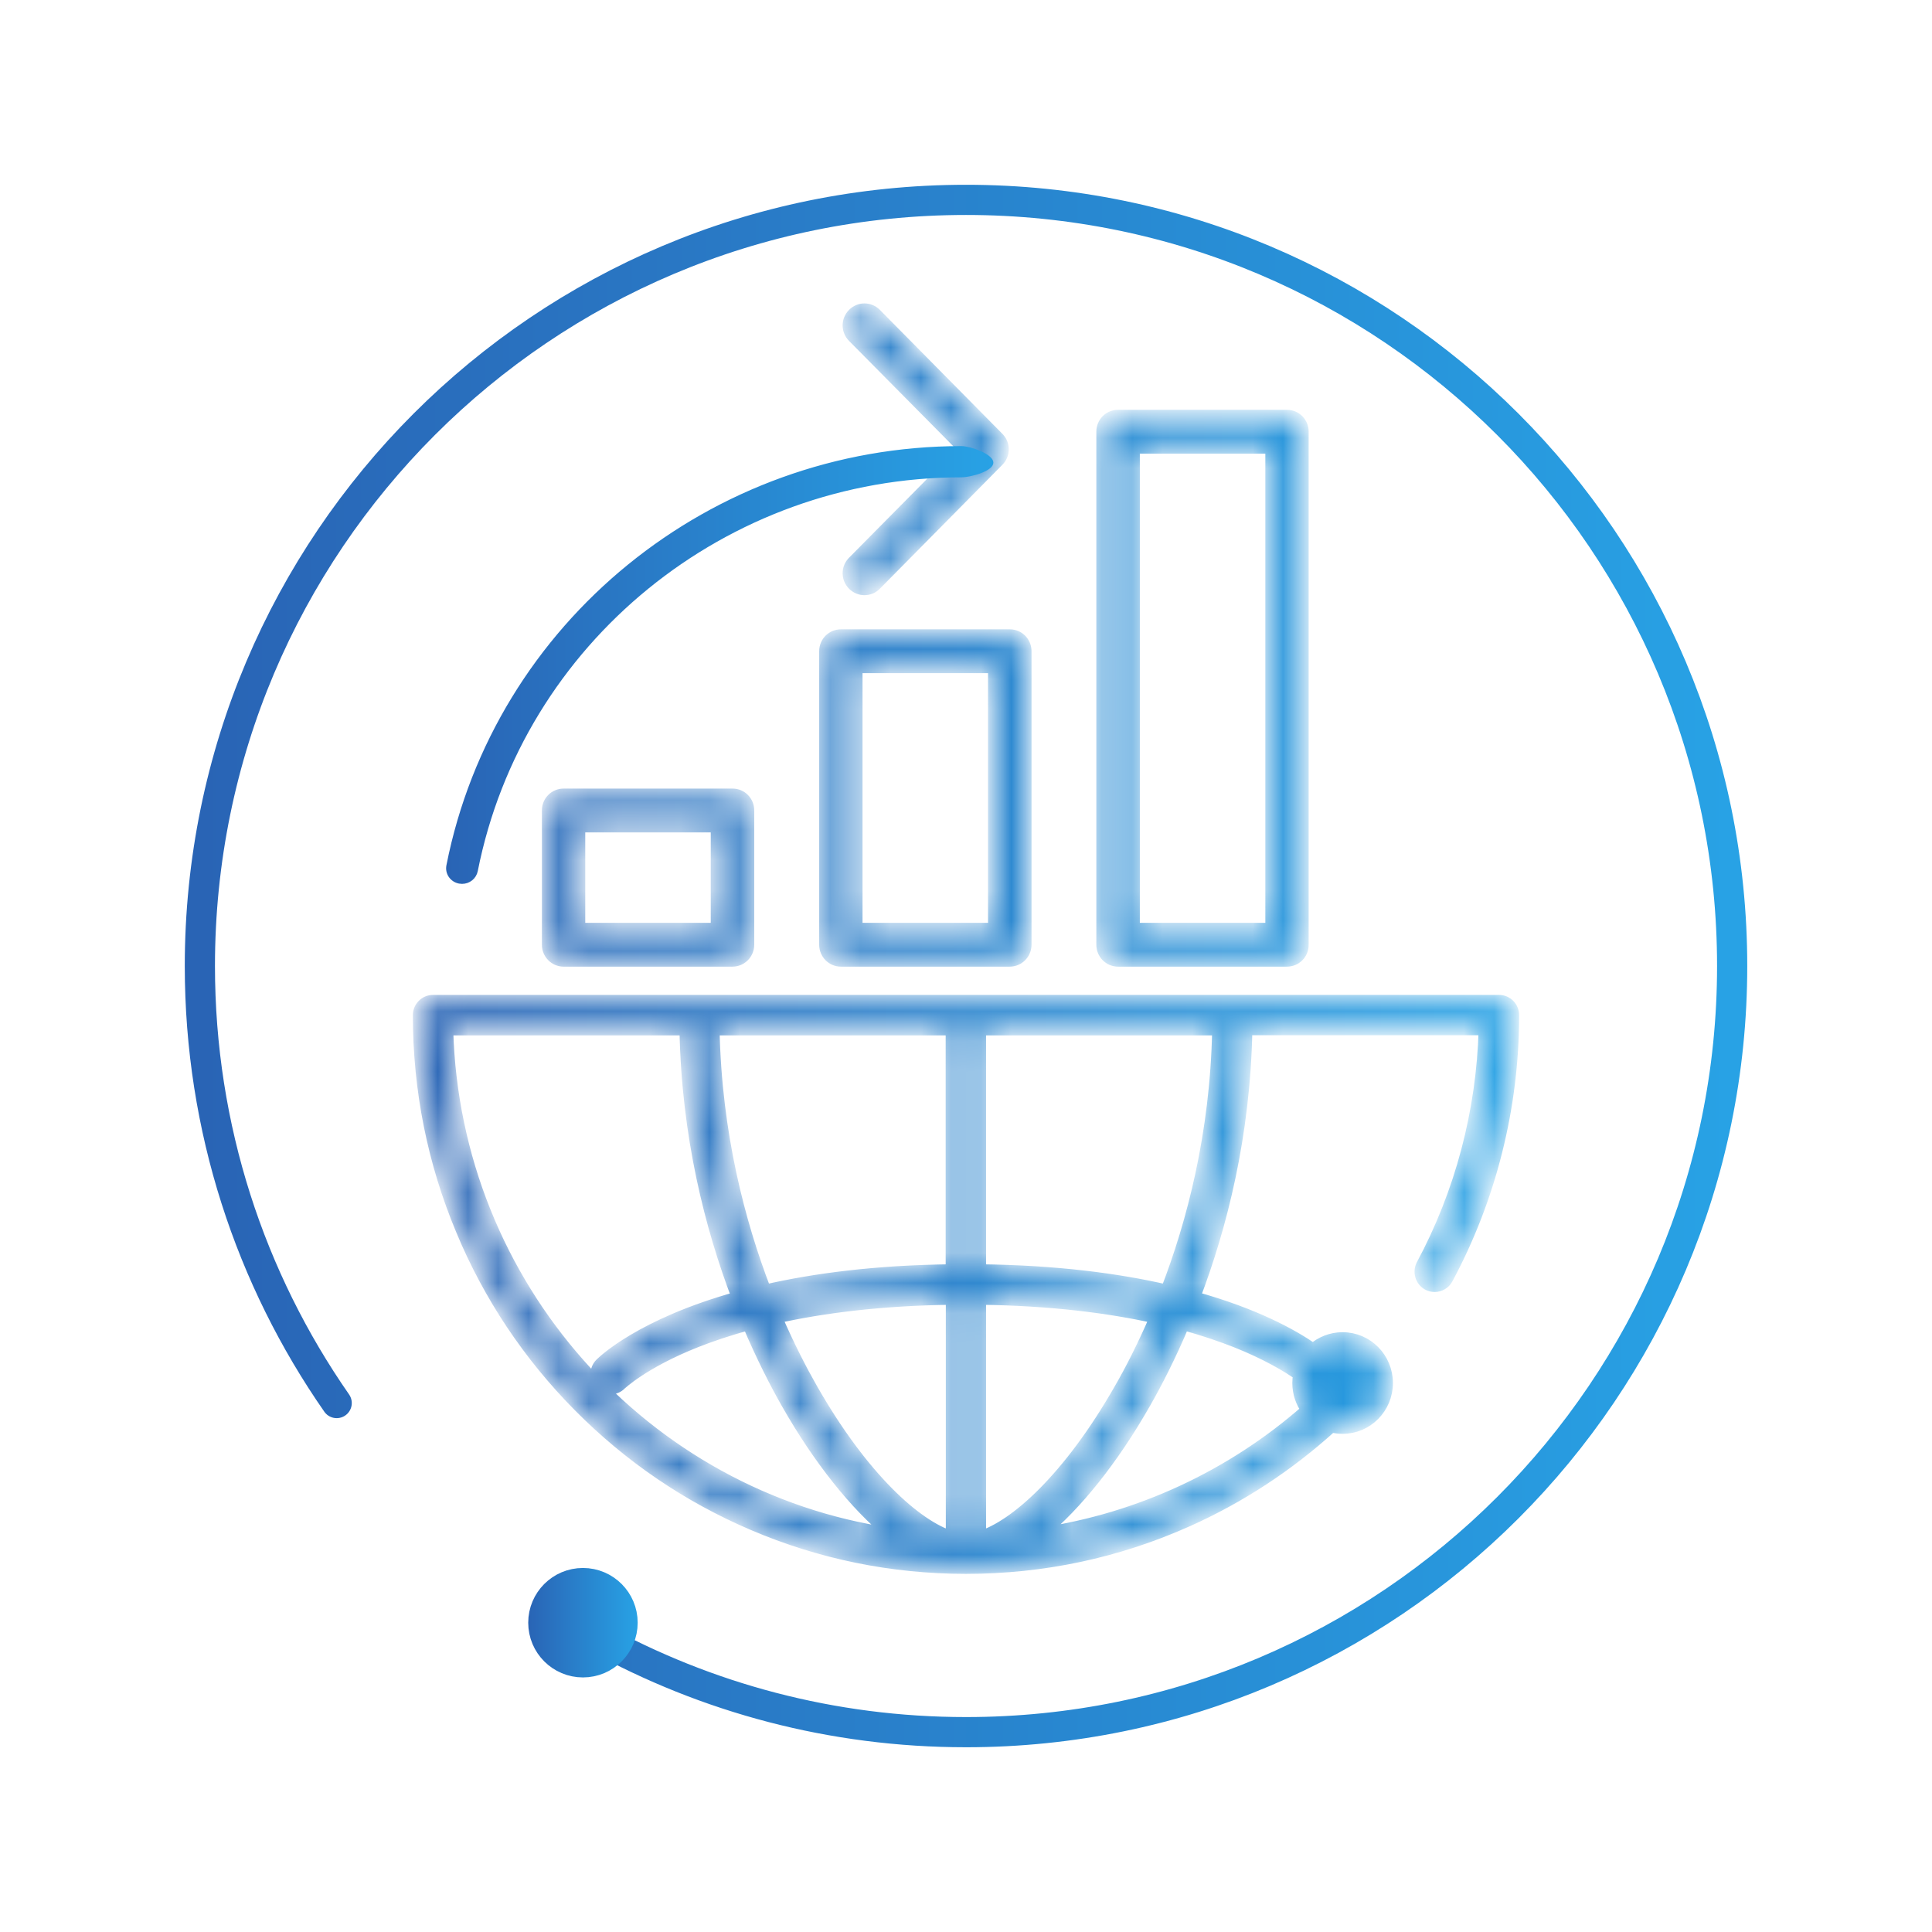
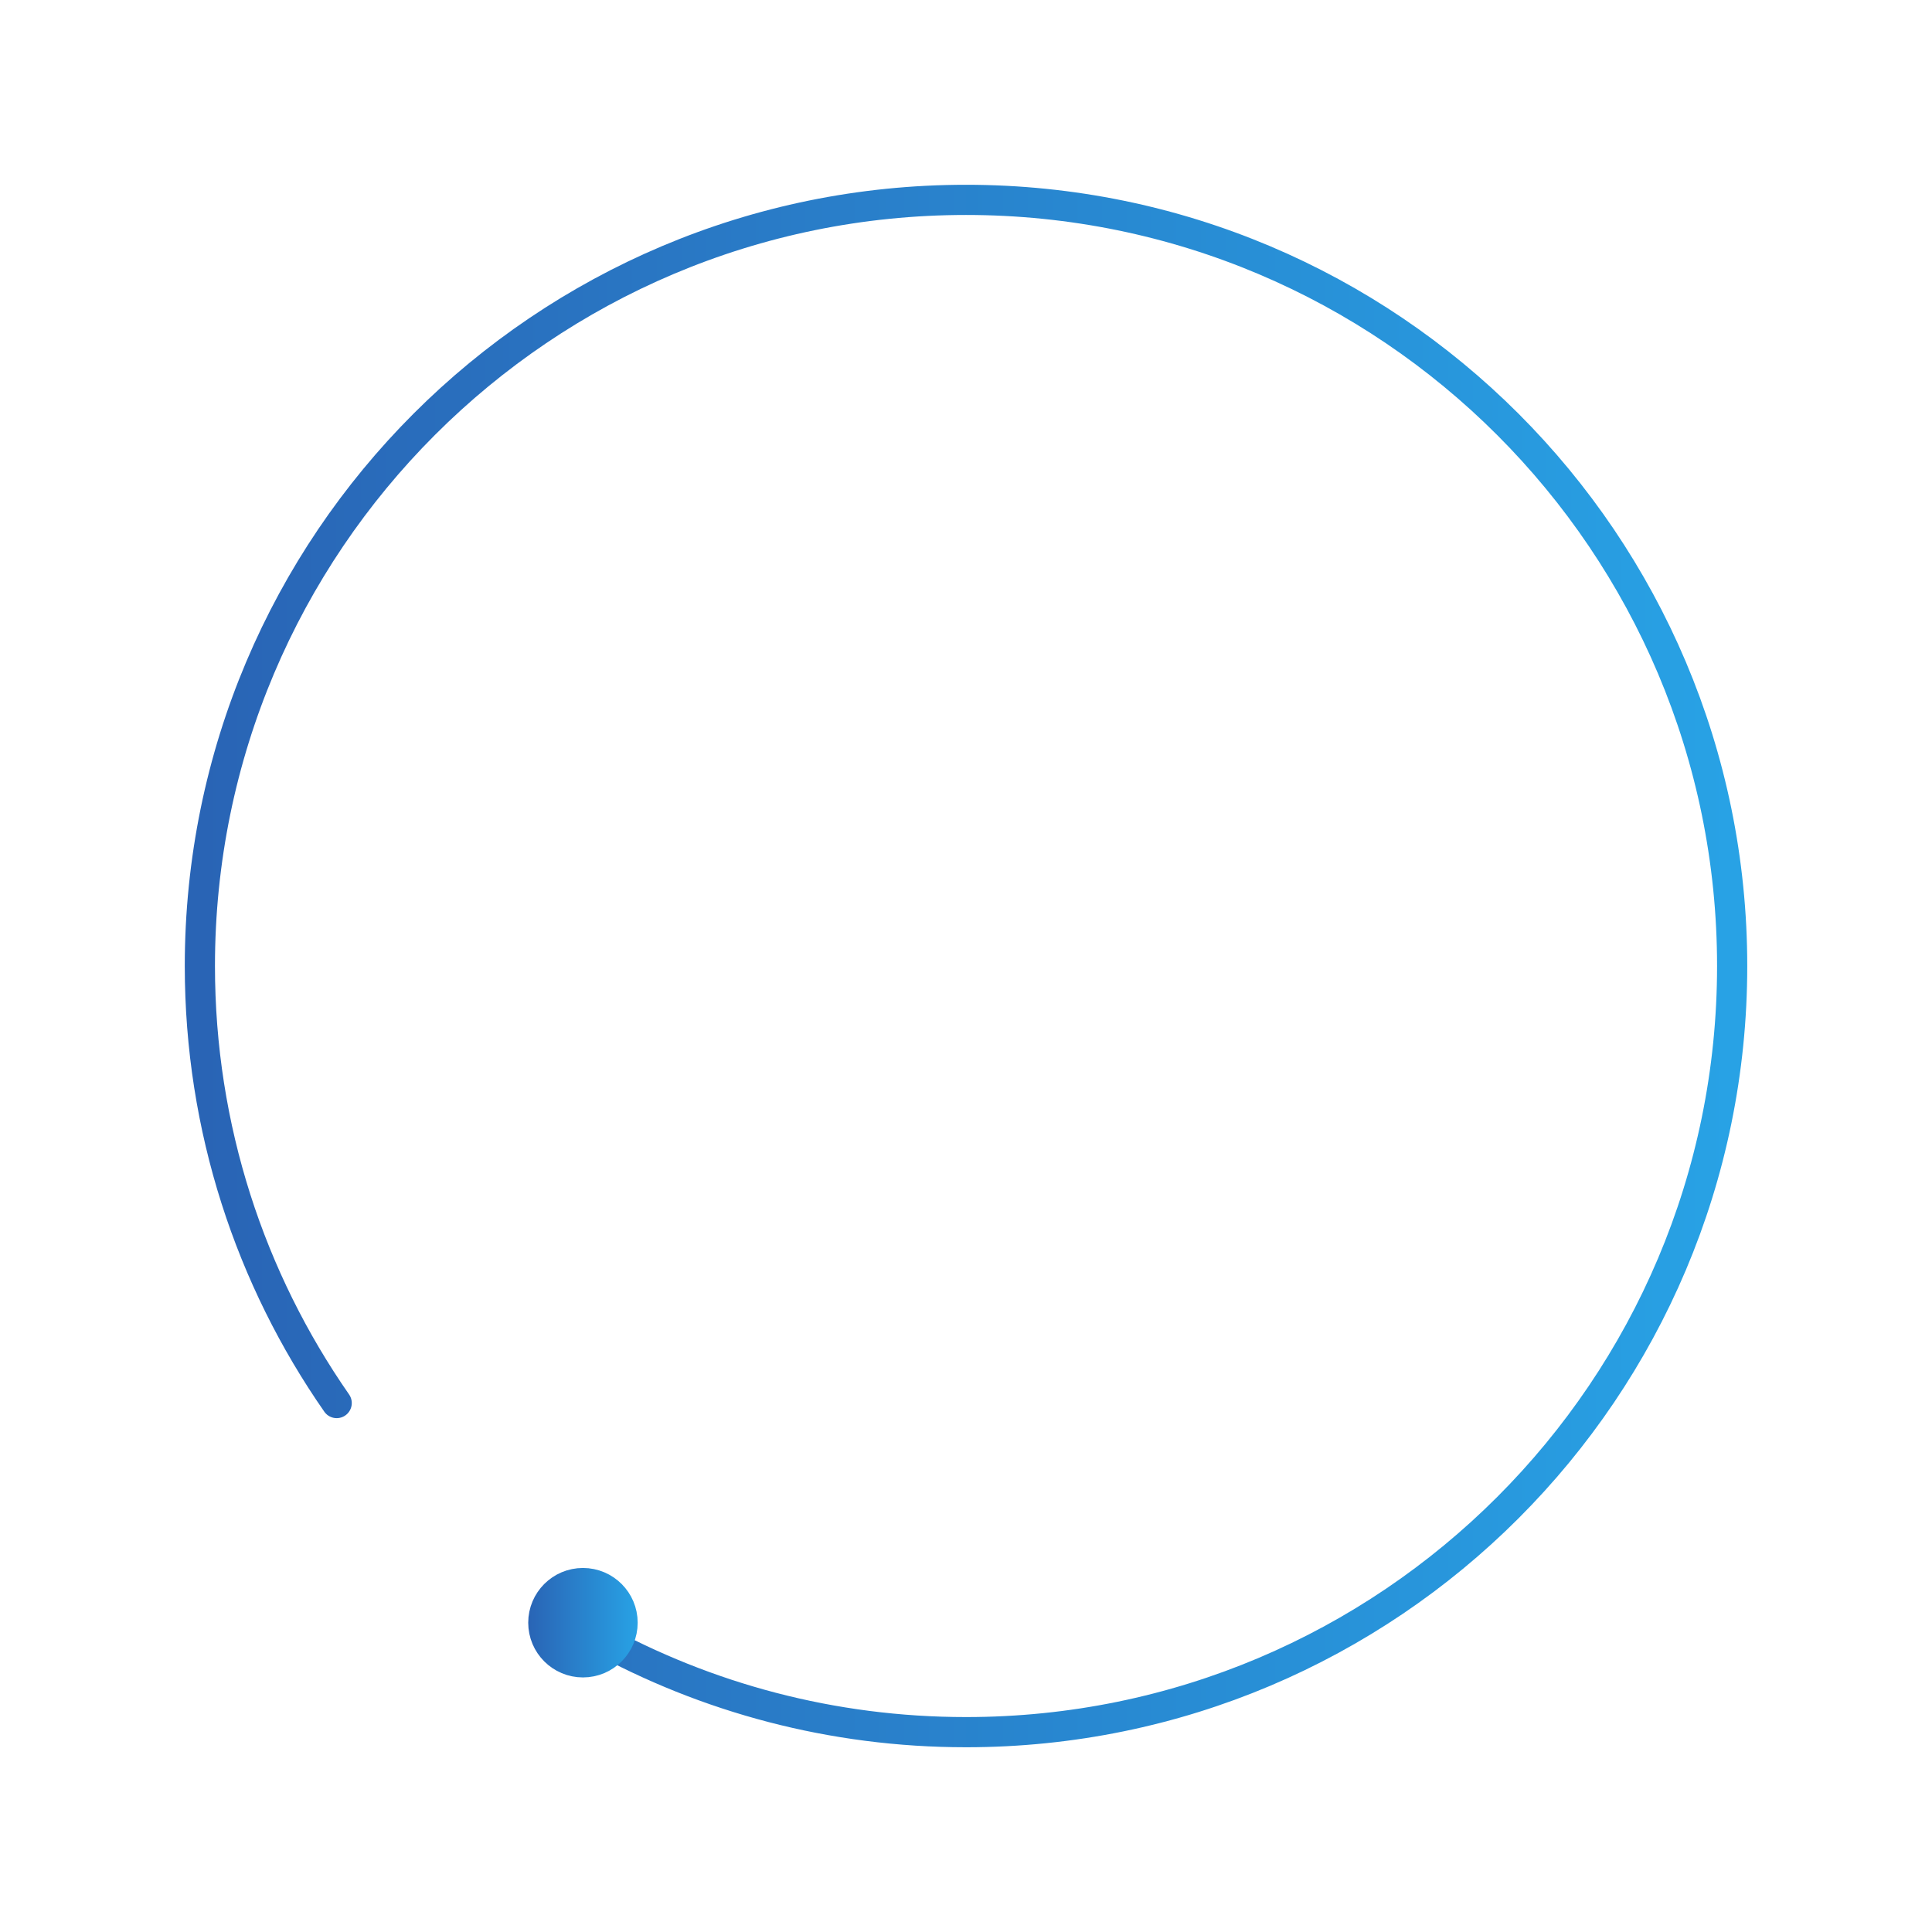
<svg xmlns="http://www.w3.org/2000/svg" width="64" height="64" viewBox="0 0 64 64" fill="none">
  <mask id="path-1-inside-1_1169_11824" fill="white">
-     <path d="M19.178 46.575C20.845 48.259 22.78 49.577 24.941 50.499C27.177 51.456 29.55 51.941 31.998 51.941C34.55 51.941 37.017 51.417 39.333 50.381C41.089 49.596 42.685 48.545 44.107 47.256C44.224 47.284 44.347 47.303 44.474 47.303C45.288 47.303 45.947 46.637 45.947 45.814C45.947 44.992 45.288 44.326 44.474 44.326C44.102 44.326 43.758 44.468 43.499 44.697C42.836 44.235 41.588 43.536 39.563 42.975C40.444 40.663 41.225 37.638 41.291 34.099H49.177C49.102 36.83 48.391 39.512 47.11 41.9C46.988 42.133 47.073 42.418 47.299 42.547C47.369 42.585 47.449 42.604 47.525 42.604C47.69 42.604 47.854 42.514 47.939 42.356C49.37 39.693 50.128 36.677 50.128 33.629C50.128 33.367 49.916 33.153 49.657 33.153H14.343C14.084 33.153 13.872 33.367 13.872 33.629C13.872 36.102 14.352 38.499 15.299 40.758C16.207 42.937 17.516 44.896 19.178 46.575ZM14.818 34.104H22.704C22.77 37.643 23.552 40.668 24.432 42.98C21.235 43.869 19.974 45.101 19.894 45.182C19.71 45.367 19.71 45.672 19.894 45.857C19.988 45.952 20.105 45.995 20.228 45.995C20.346 45.995 20.468 45.948 20.557 45.857C20.567 45.852 21.292 45.144 23.053 44.445C23.523 44.259 24.102 44.059 24.79 43.874C25.242 44.939 25.694 45.819 26.07 46.48C27.139 48.359 28.349 49.862 29.507 50.809C21.358 49.61 15.044 42.609 14.818 34.104ZM31.527 50.913C30.373 50.557 28.589 48.987 26.89 46.005C26.546 45.401 26.132 44.606 25.717 43.645C27.215 43.313 29.135 43.056 31.527 43.027V50.913ZM32.469 43.027C34.86 43.056 36.781 43.313 38.278 43.645C37.864 44.606 37.454 45.401 37.106 46.005C35.406 48.987 33.622 50.557 32.469 50.913V43.027ZM31.527 42.076C29.003 42.104 26.97 42.376 25.35 42.747C24.489 40.511 23.712 37.562 23.641 34.104H31.522V42.076H31.527ZM40.943 44.445C41.969 44.854 42.647 45.263 43.033 45.534C43.014 45.624 43.005 45.719 43.005 45.814C43.005 46.147 43.113 46.456 43.297 46.704C40.811 48.892 37.742 50.314 34.493 50.799C35.651 49.848 36.856 48.35 37.925 46.476C38.302 45.814 38.758 44.934 39.206 43.869C39.893 44.059 40.468 44.259 40.943 44.445ZM38.645 42.747C37.026 42.376 34.992 42.104 32.469 42.076V34.104H40.35C40.284 37.562 39.507 40.511 38.645 42.747ZM42.633 31.826H37.035C36.748 31.826 36.513 31.588 36.513 31.298V14.299C36.513 14.004 36.748 13.771 37.035 13.771H42.633C42.925 13.771 43.156 14.008 43.156 14.299V31.293C43.16 31.588 42.925 31.826 42.633 31.826ZM37.563 30.765H42.111V14.831H37.563V30.765ZM33.448 31.826H27.855C27.568 31.826 27.332 31.588 27.332 31.298V21.571C27.332 21.276 27.568 21.043 27.855 21.043H33.453C33.745 21.043 33.975 21.281 33.975 21.571V31.293C33.975 31.588 33.74 31.826 33.448 31.826ZM28.377 30.765H32.925V22.104H28.377V30.765ZM24.263 31.826H18.669C18.382 31.826 18.147 31.588 18.147 31.298V26.846C18.147 26.551 18.382 26.318 18.669 26.318H24.267C24.559 26.318 24.79 26.556 24.79 26.846V31.293C24.79 31.588 24.555 31.826 24.263 31.826ZM19.192 30.765H23.74V27.379H19.192V30.765ZM28.636 19.521C28.505 19.521 28.368 19.469 28.264 19.364C28.057 19.155 28.057 18.822 28.264 18.613L31.955 14.884L28.264 11.155C28.057 10.945 28.057 10.612 28.264 10.403C28.471 10.194 28.801 10.194 29.008 10.403L33.066 14.508C33.274 14.717 33.274 15.05 33.066 15.259L29.008 19.364C28.905 19.469 28.773 19.521 28.636 19.521Z" />
-   </mask>
+     </mask>
  <path d="M19.178 46.575C20.845 48.259 22.78 49.577 24.941 50.499C27.177 51.456 29.55 51.941 31.998 51.941C34.55 51.941 37.017 51.417 39.333 50.381C41.089 49.596 42.685 48.545 44.107 47.256C44.224 47.284 44.347 47.303 44.474 47.303C45.288 47.303 45.947 46.637 45.947 45.814C45.947 44.992 45.288 44.326 44.474 44.326C44.102 44.326 43.758 44.468 43.499 44.697C42.836 44.235 41.588 43.536 39.563 42.975C40.444 40.663 41.225 37.638 41.291 34.099H49.177C49.102 36.83 48.391 39.512 47.11 41.9C46.988 42.133 47.073 42.418 47.299 42.547C47.369 42.585 47.449 42.604 47.525 42.604C47.69 42.604 47.854 42.514 47.939 42.356C49.37 39.693 50.128 36.677 50.128 33.629C50.128 33.367 49.916 33.153 49.657 33.153H14.343C14.084 33.153 13.872 33.367 13.872 33.629C13.872 36.102 14.352 38.499 15.299 40.758C16.207 42.937 17.516 44.896 19.178 46.575ZM14.818 34.104H22.704C22.77 37.643 23.552 40.668 24.432 42.98C21.235 43.869 19.974 45.101 19.894 45.182C19.71 45.367 19.71 45.672 19.894 45.857C19.988 45.952 20.105 45.995 20.228 45.995C20.346 45.995 20.468 45.948 20.557 45.857C20.567 45.852 21.292 45.144 23.053 44.445C23.523 44.259 24.102 44.059 24.79 43.874C25.242 44.939 25.694 45.819 26.07 46.48C27.139 48.359 28.349 49.862 29.507 50.809C21.358 49.61 15.044 42.609 14.818 34.104ZM31.527 50.913C30.373 50.557 28.589 48.987 26.89 46.005C26.546 45.401 26.132 44.606 25.717 43.645C27.215 43.313 29.135 43.056 31.527 43.027V50.913ZM32.469 43.027C34.86 43.056 36.781 43.313 38.278 43.645C37.864 44.606 37.454 45.401 37.106 46.005C35.406 48.987 33.622 50.557 32.469 50.913V43.027ZM31.527 42.076C29.003 42.104 26.97 42.376 25.35 42.747C24.489 40.511 23.712 37.562 23.641 34.104H31.522V42.076H31.527ZM40.943 44.445C41.969 44.854 42.647 45.263 43.033 45.534C43.014 45.624 43.005 45.719 43.005 45.814C43.005 46.147 43.113 46.456 43.297 46.704C40.811 48.892 37.742 50.314 34.493 50.799C35.651 49.848 36.856 48.35 37.925 46.476C38.302 45.814 38.758 44.934 39.206 43.869C39.893 44.059 40.468 44.259 40.943 44.445ZM38.645 42.747C37.026 42.376 34.992 42.104 32.469 42.076V34.104H40.35C40.284 37.562 39.507 40.511 38.645 42.747ZM42.633 31.826H37.035C36.748 31.826 36.513 31.588 36.513 31.298V14.299C36.513 14.004 36.748 13.771 37.035 13.771H42.633C42.925 13.771 43.156 14.008 43.156 14.299V31.293C43.16 31.588 42.925 31.826 42.633 31.826ZM37.563 30.765H42.111V14.831H37.563V30.765ZM33.448 31.826H27.855C27.568 31.826 27.332 31.588 27.332 31.298V21.571C27.332 21.276 27.568 21.043 27.855 21.043H33.453C33.745 21.043 33.975 21.281 33.975 21.571V31.293C33.975 31.588 33.74 31.826 33.448 31.826ZM28.377 30.765H32.925V22.104H28.377V30.765ZM24.263 31.826H18.669C18.382 31.826 18.147 31.588 18.147 31.298V26.846C18.147 26.551 18.382 26.318 18.669 26.318H24.267C24.559 26.318 24.79 26.556 24.79 26.846V31.293C24.79 31.588 24.555 31.826 24.263 31.826ZM19.192 30.765H23.74V27.379H19.192V30.765ZM28.636 19.521C28.505 19.521 28.368 19.469 28.264 19.364C28.057 19.155 28.057 18.822 28.264 18.613L31.955 14.884L28.264 11.155C28.057 10.945 28.057 10.612 28.264 10.403C28.471 10.194 28.801 10.194 29.008 10.403L33.066 14.508C33.274 14.717 33.274 15.05 33.066 15.259L29.008 19.364C28.905 19.469 28.773 19.521 28.636 19.521Z" fill="url(#paint0_linear_1169_11824)" stroke="url(#paint1_linear_1169_11824)" stroke-width="0.391" mask="url(#path-1-inside-1_1169_11824)" />
-   <path d="M14.884 28.682L14.884 28.681C16.464 20.683 23.597 14.875 31.849 14.875C31.977 14.875 32.228 14.935 32.448 15.033C32.558 15.081 32.653 15.136 32.719 15.193C32.789 15.252 32.809 15.297 32.809 15.325C32.809 15.352 32.791 15.393 32.723 15.446C32.657 15.496 32.563 15.544 32.453 15.585C32.234 15.668 31.982 15.715 31.849 15.715C24.013 15.715 17.234 21.234 15.731 28.838C15.689 29.042 15.511 29.182 15.305 29.182C15.281 29.182 15.255 29.179 15.222 29.174C14.986 29.127 14.839 28.909 14.884 28.682Z" fill="url(#paint2_linear_1169_11824)" stroke="url(#paint3_linear_1169_11824)" stroke-width="0.195" />
  <path d="M19.764 54.24C23.393 56.241 27.564 57.38 32 57.38C46.017 57.38 57.38 46.017 57.38 32C57.38 17.984 46.017 6.621 32 6.621C17.984 6.621 6.621 17.984 6.621 32C6.621 37.382 8.296 42.372 11.153 46.478" stroke="url(#paint4_linear_1169_11824)" stroke-linecap="round" />
  <circle cx="19.311" cy="53.754" r="1.313" fill="url(#paint5_linear_1169_11824)" stroke="url(#paint6_linear_1169_11824)" />
  <defs>
    <linearGradient id="paint0_linear_1169_11824" x1="13.872" y1="31.093" x2="50.128" y2="31.093" gradientUnits="userSpaceOnUse">
      <stop stop-color="#2964B5" />
      <stop offset="1" stop-color="#28A2E5" />
    </linearGradient>
    <linearGradient id="paint1_linear_1169_11824" x1="13.872" y1="31.093" x2="50.128" y2="31.093" gradientUnits="userSpaceOnUse">
      <stop stop-color="#2964B5" />
      <stop offset="1" stop-color="#28A2E5" />
    </linearGradient>
    <linearGradient id="paint2_linear_1169_11824" x1="14.778" y1="22.029" x2="32.906" y2="22.029" gradientUnits="userSpaceOnUse">
      <stop stop-color="#2964B5" />
      <stop offset="1" stop-color="#28A2E5" />
    </linearGradient>
    <linearGradient id="paint3_linear_1169_11824" x1="14.778" y1="22.029" x2="32.906" y2="22.029" gradientUnits="userSpaceOnUse">
      <stop stop-color="#2964B5" />
      <stop offset="1" stop-color="#28A2E5" />
    </linearGradient>
    <linearGradient id="paint4_linear_1169_11824" x1="6.621" y1="32" x2="57.38" y2="32" gradientUnits="userSpaceOnUse">
      <stop stop-color="#2964B5" />
      <stop offset="1" stop-color="#28A2E5" />
    </linearGradient>
    <linearGradient id="paint5_linear_1169_11824" x1="17.498" y1="53.754" x2="21.124" y2="53.754" gradientUnits="userSpaceOnUse">
      <stop stop-color="#2964B5" />
      <stop offset="1" stop-color="#28A2E5" />
    </linearGradient>
    <linearGradient id="paint6_linear_1169_11824" x1="17.498" y1="53.754" x2="21.124" y2="53.754" gradientUnits="userSpaceOnUse">
      <stop stop-color="#2964B5" />
      <stop offset="1" stop-color="#28A2E5" />
    </linearGradient>
  </defs>
</svg>